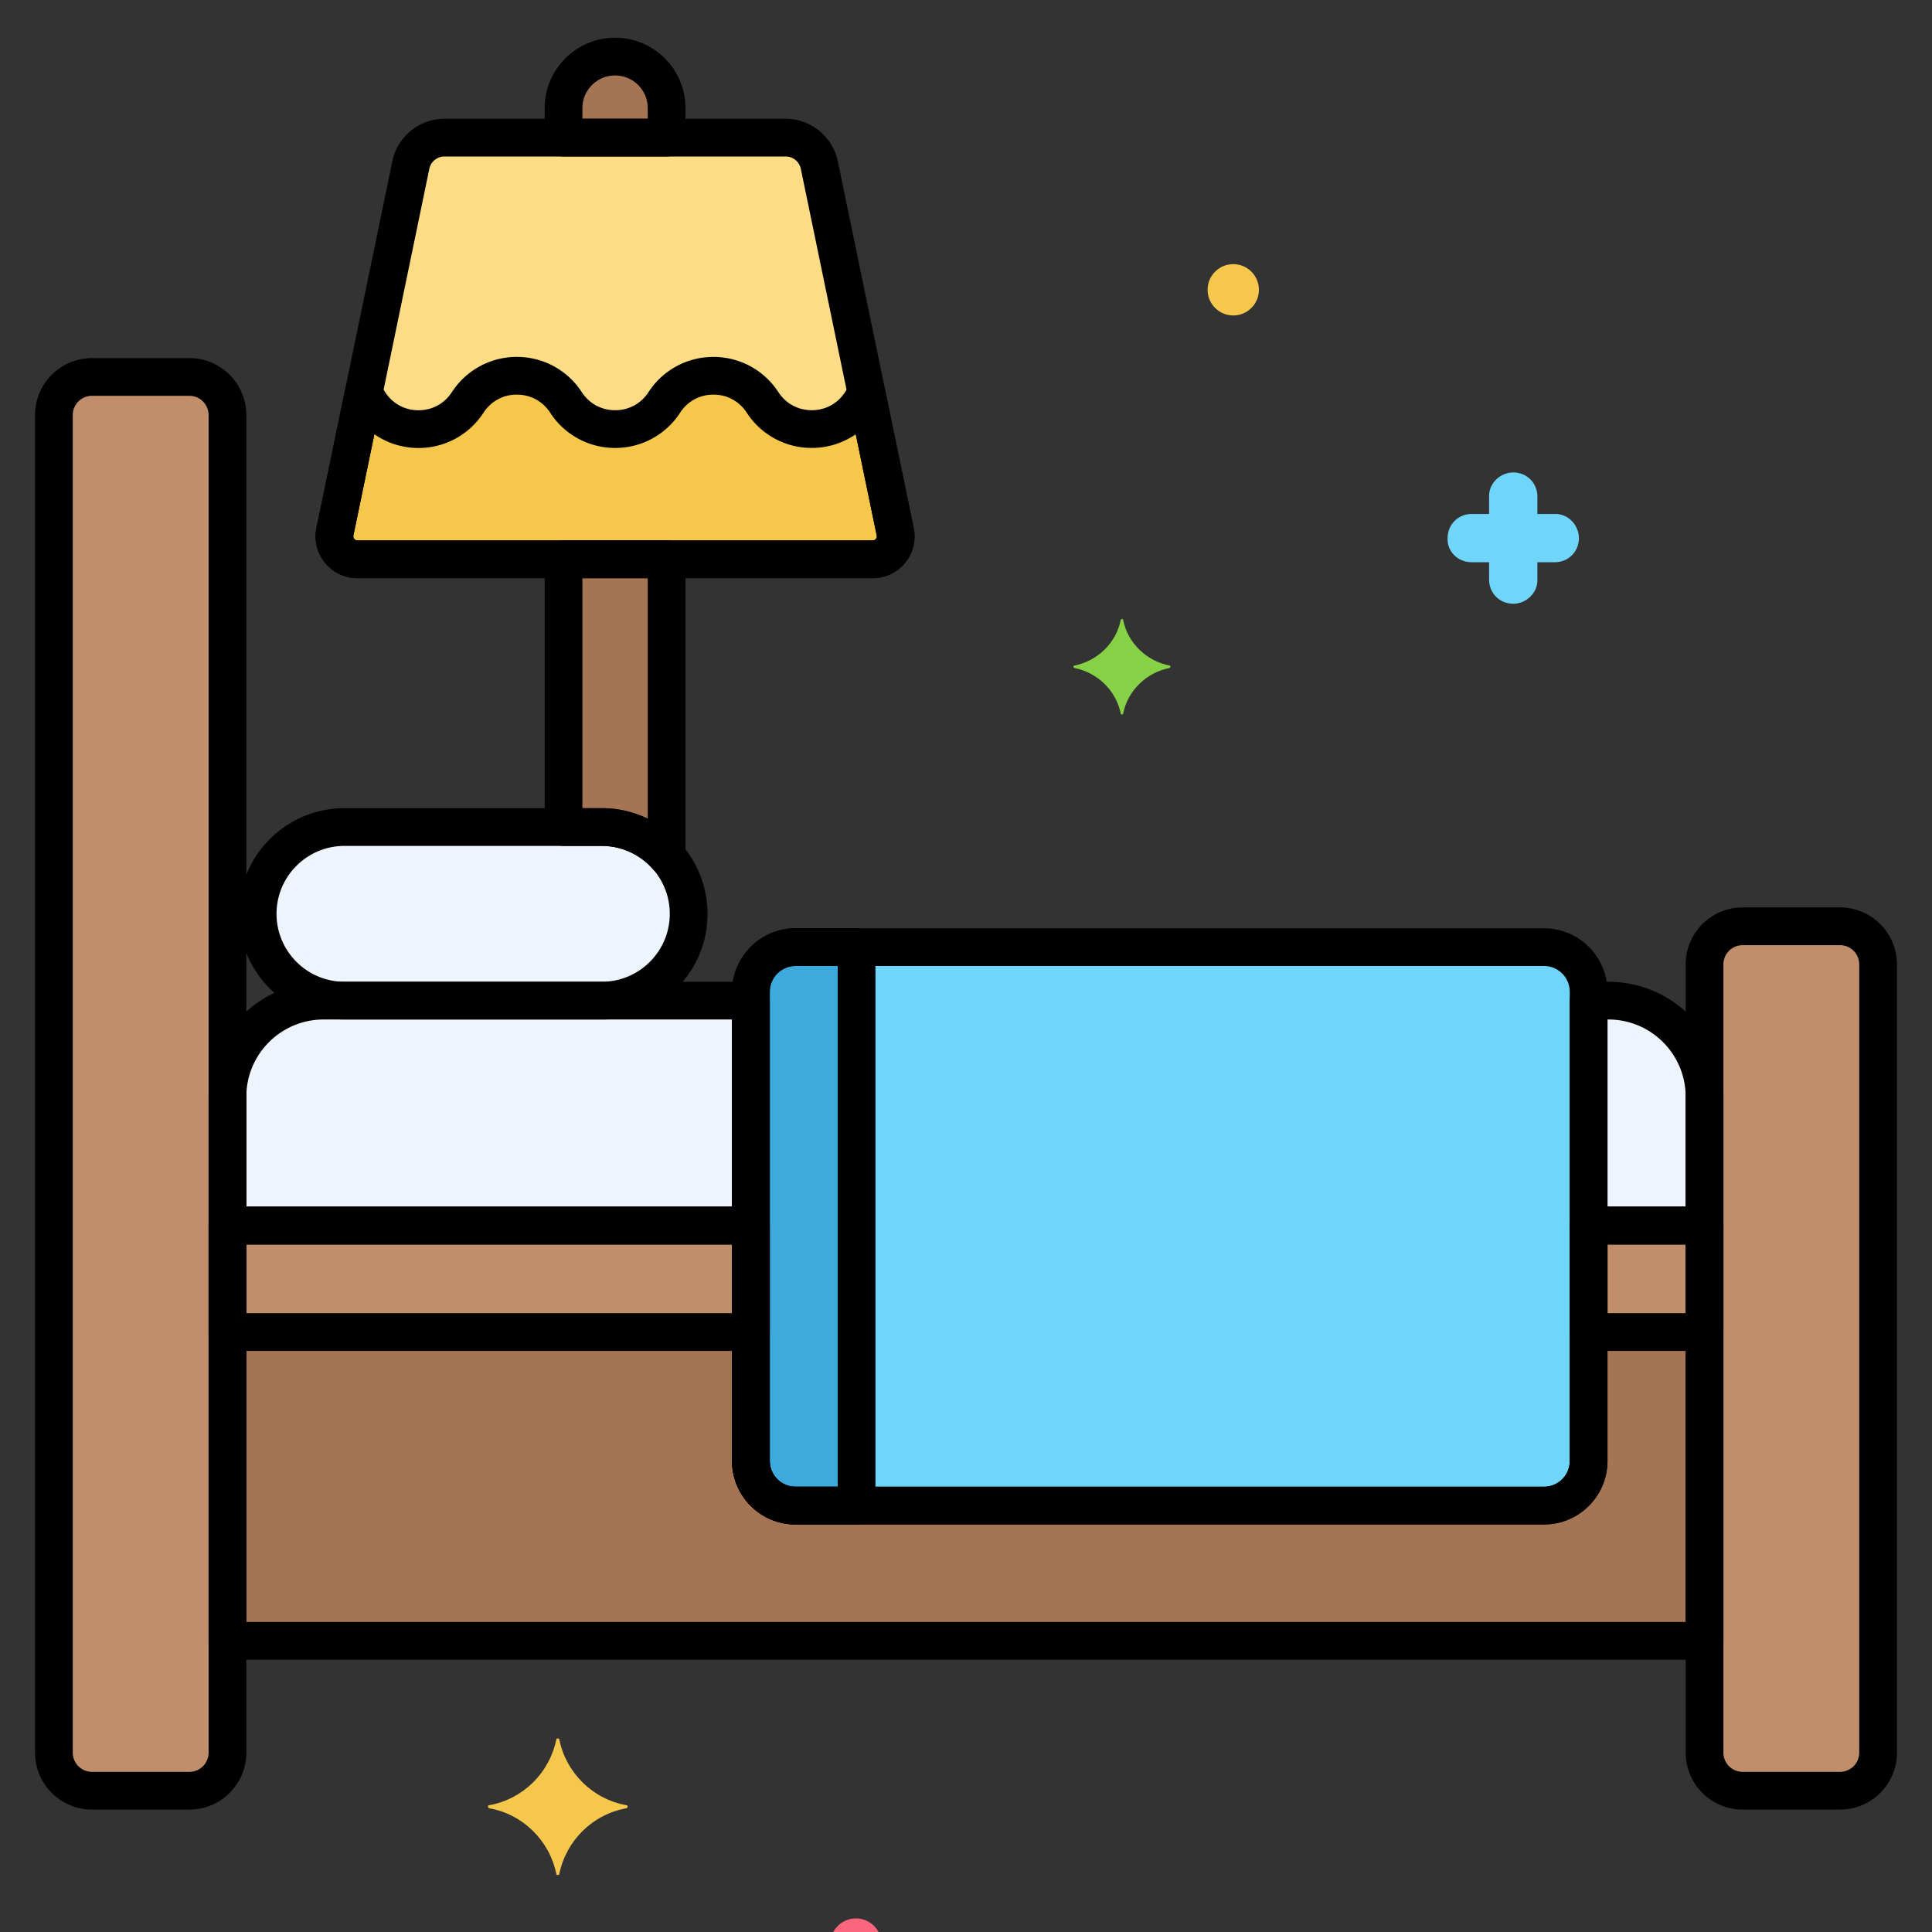
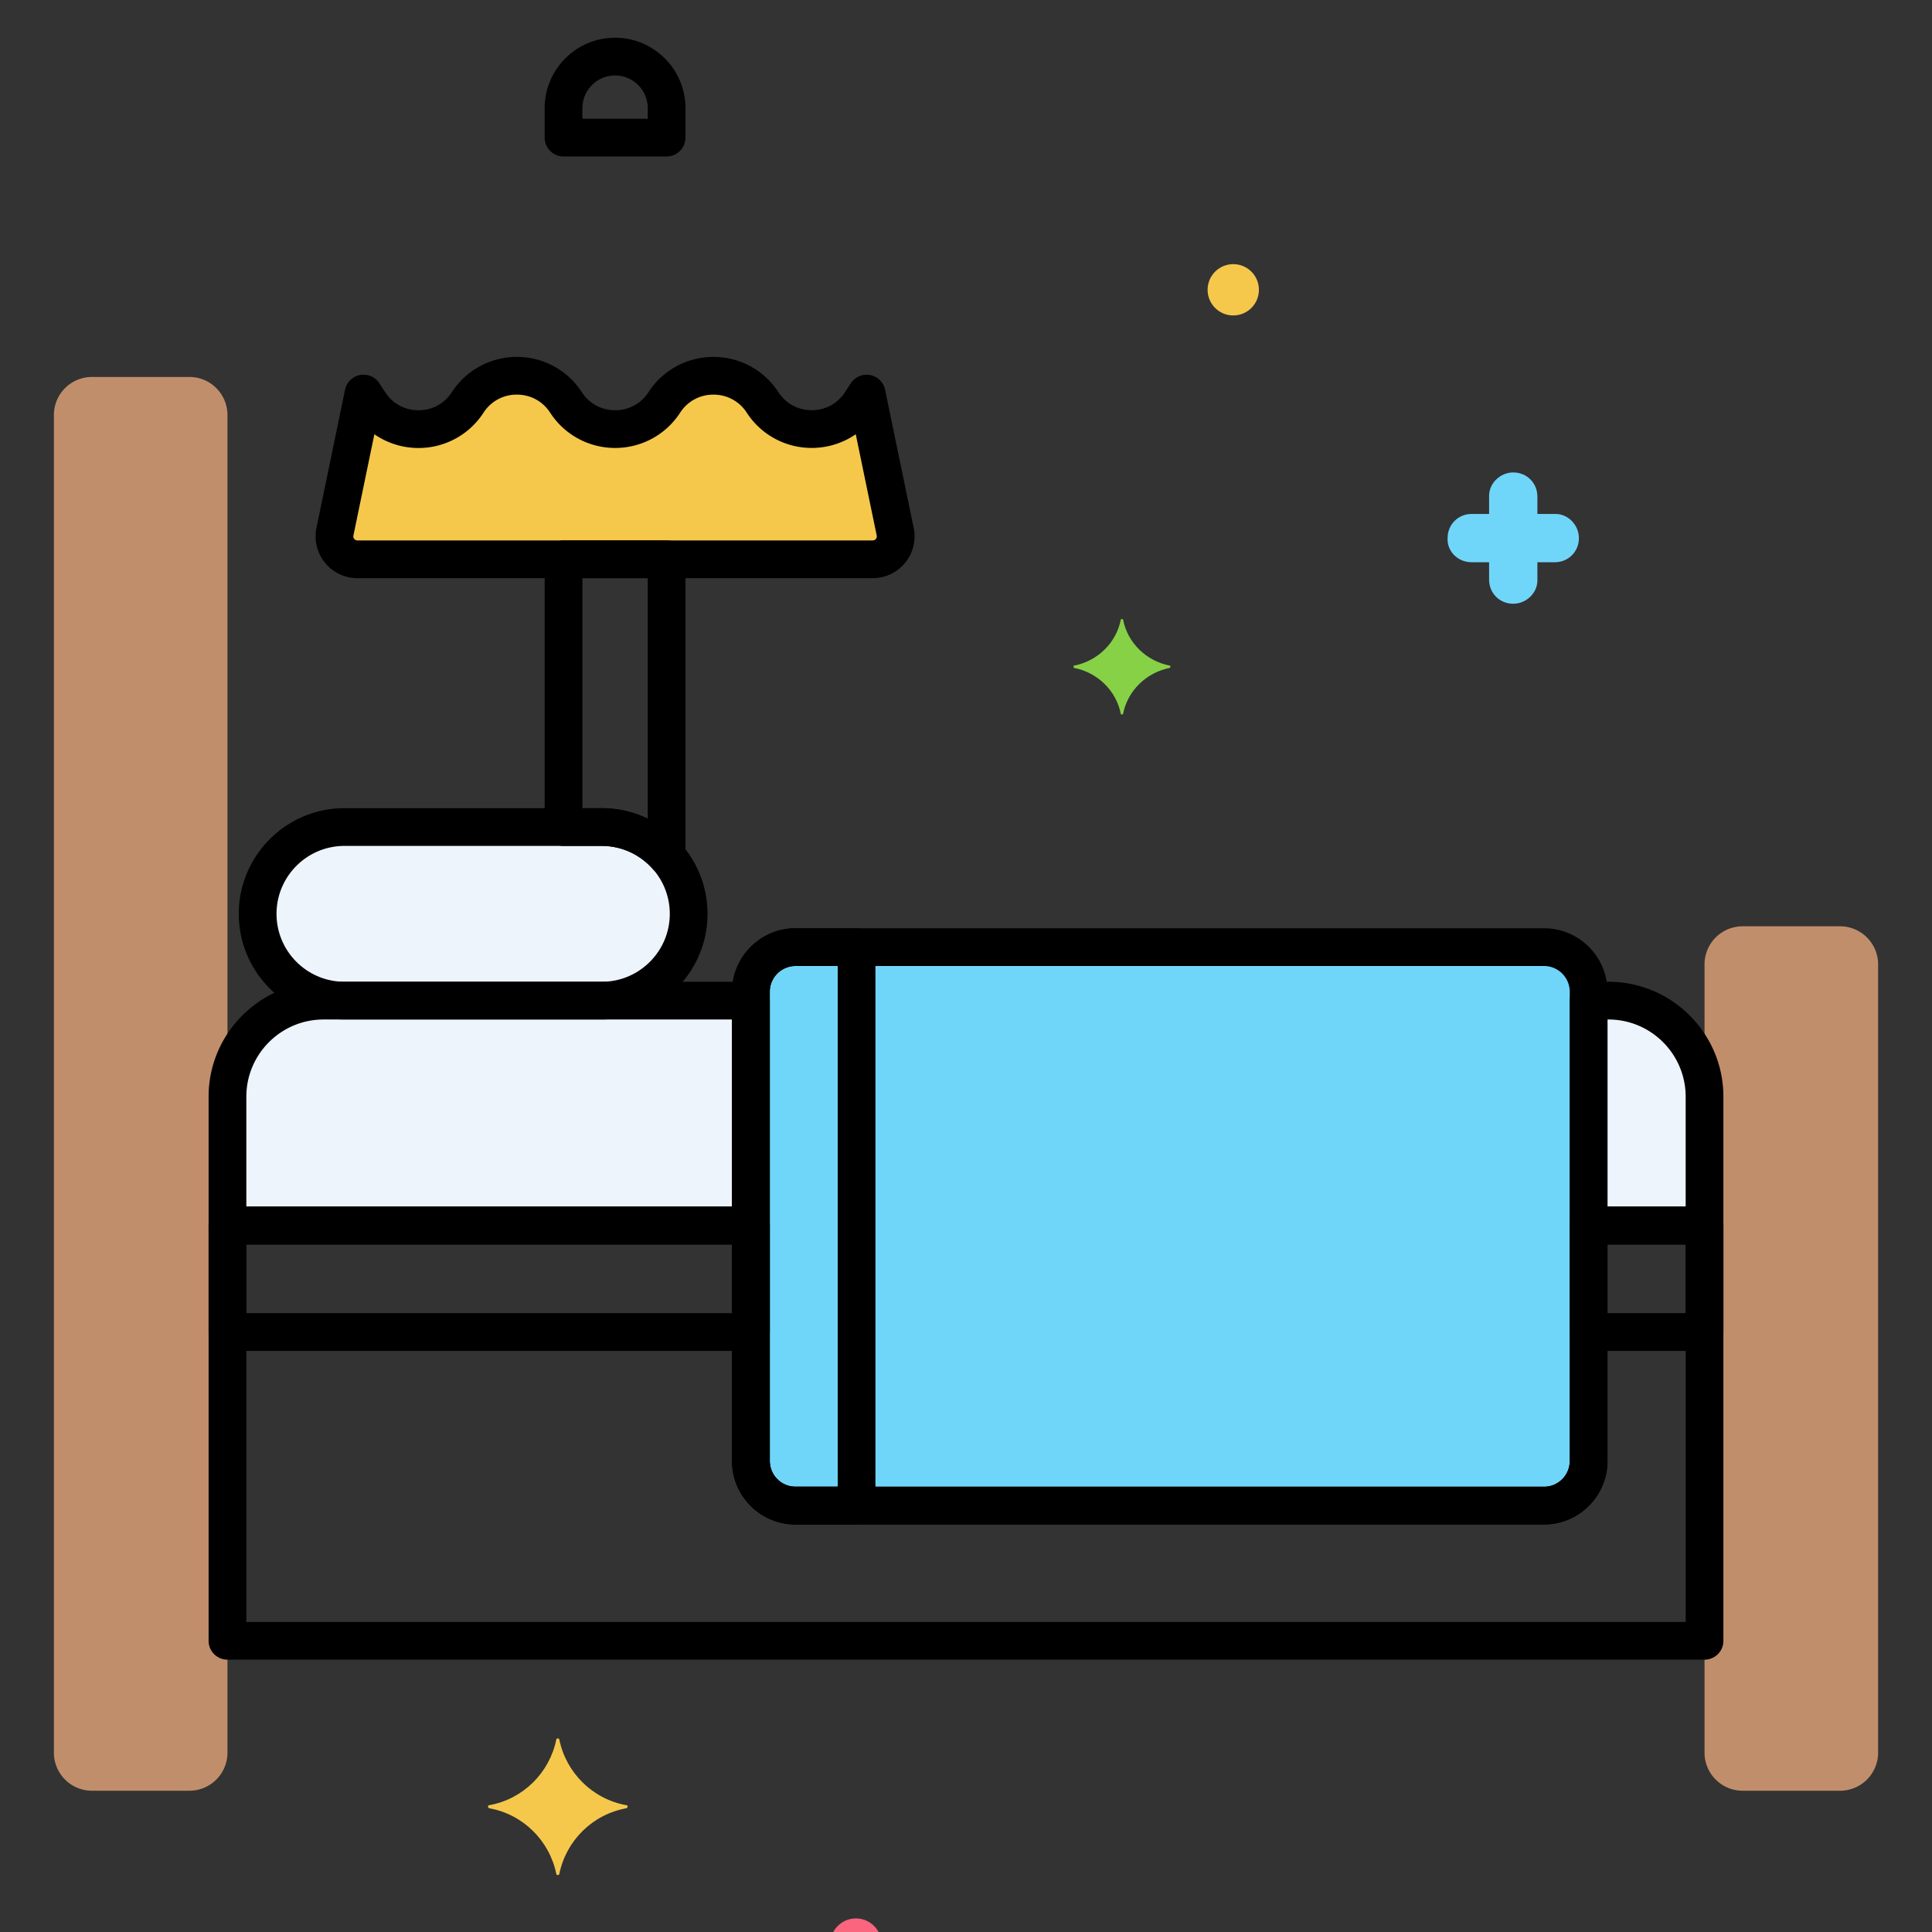
<svg xmlns="http://www.w3.org/2000/svg" version="1.1" width="512" height="512" x="0" y="0" viewBox="0 0 256 256" style="enable-background:new 0 0 512 512" xml:space="preserve" class="">
  <rect x="0" y="0" width="256" height="256" fill="#333333" stroke="none" />
  <g transform="matrix(1,0,0,1,0,5)">
    <path fill="#c18e6b" d="M12.187 232.281h12.907a5.046 5.046 0 0 0 5.046-5.046V49.995a5.046 5.046 0 0 0-5.046-5.046H12.187a5.046 5.046 0 0 0-5.046 5.046v177.239a5.047 5.047 0 0 0 5.046 5.047zM230.906 232.281h12.907a5.046 5.046 0 0 0 5.046-5.046v-104.45a5.046 5.046 0 0 0-5.046-5.046h-12.907a5.046 5.046 0 0 0-5.046 5.046v104.449a5.046 5.046 0 0 0 5.046 5.047z" opacity="1" data-original="#c18e6b" class="" />
-     <path fill="#fcdd86" d="M115.641 69.109H47.359a3.041 3.041 0 0 1-2.978-3.658l10.057-48.588a4.55 4.55 0 0 1 4.455-3.628h45.212a4.55 4.55 0 0 1 4.455 3.628l10.057 48.588a3.04 3.04 0 0 1-2.976 3.658z" opacity="1" data-original="#fcdd86" class="" />
-     <path fill="#a57453" d="M88.328 108.448V69.109H74.672v35.479h5.078c3.414 0 6.472 1.497 8.578 3.86zM88.328 13.235V9.328a6.828 6.828 0 0 0-13.656 0v3.907zM210.5 157.391v31.196a5.912 5.912 0 0 1-5.912 5.912h-99.176a5.912 5.912 0 0 1-5.912-5.912v-31.196H30.141v55.023H225.86v-55.023z" opacity="1" data-original="#a57453" class="" />
    <path fill="#edf4fc" d="M99.5 127.588H42.871c-7.031 0-12.73 5.7-12.73 12.73v17.073H99.5zM213.129 127.588H210.5v29.803h15.359v-17.073c0-7.03-5.699-12.73-12.73-12.73zM79.75 127.588H45.641c-6.351 0-11.5-5.149-11.5-11.5s5.149-11.5 11.5-11.5H79.75c6.351 0 11.5 5.149 11.5 11.5s-5.149 11.5-11.5 11.5z" opacity="1" data-original="#edf4fc" class="" />
    <path fill="#70d6f9" d="M204.588 194.5h-99.176a5.912 5.912 0 0 1-5.912-5.912v-62.176a5.912 5.912 0 0 1 5.912-5.912h99.176a5.912 5.912 0 0 1 5.912 5.912v62.176a5.912 5.912 0 0 1-5.912 5.912z" opacity="1" data-original="#70d6f9" class="" />
    <path fill="#f5c84c" d="m118.619 65.451-3.787-18.298-.761 1.169c-3.065 4.708-9.958 4.708-13.024.001-3.065-4.707-9.957-4.707-13.022-.001l-.003.005c-3.065 4.706-9.958 4.706-13.022-.001l-.004-.005c-3.064-4.706-9.956-4.707-13.022-.002l-.01.015c-3.065 4.704-9.955 4.704-13.02 0l-.773-1.187-3.789 18.305a3.042 3.042 0 0 0 2.978 3.658h68.281a3.043 3.043 0 0 0 2.978-3.659z" opacity="1" data-original="#f5c84c" class="" />
-     <path fill="#3caadc" d="M113.5 120.5h-8.088a5.912 5.912 0 0 0-5.912 5.912v62.176a5.912 5.912 0 0 0 5.912 5.912h8.088z" opacity="1" data-original="#3caadc" class="" />
-     <path fill="#c18e6b" d="M30.141 157.391H99.5V171.5H30.141zM210.5 157.391h15.359V171.5H210.5z" opacity="1" data-original="#c18e6b" class="" />
    <path fill="#87d147" d="M155.013 83.2c-3.1-.6-5.6-3-6.2-6.1 0-.1-.3-.1-.3 0-.6 3.1-3.1 5.5-6.2 6.1-.1 0-.1.2 0 .3 3.1.6 5.6 3 6.2 6.1 0 .1.3.1.3 0 .6-3.1 3.1-5.5 6.2-6.1.1-.1.1-.3 0-.3z" opacity="1" data-original="#87d147" />
    <path fill="#70d6f9" d="M195.013 69.5h2.3v2.3c0 1.8 1.4 3.2 3.2 3.2 1.7 0 3.2-1.4 3.2-3.1v-2.4h2.3c1.8 0 3.2-1.4 3.2-3.2 0-1.7-1.4-3.2-3.1-3.2h-2.4v-2.3c0-1.8-1.4-3.2-3.2-3.2-1.7 0-3.2 1.4-3.2 3.1v2.4h-2.3c-1.8 0-3.2 1.4-3.2 3.2-.1 1.7 1.3 3.2 3.2 3.2-.1 0-.1 0 0 0z" opacity="1" data-original="#70d6f9" class="" />
    <circle cx="113.413" cy="252.6" r="3.4" fill="#fc657e" opacity="1" data-original="#fc657e" />
    <circle cx="163.413" cy="33.4" r="3.4" fill="#f5c84c" opacity="1" data-original="#f5c84c" class="" />
    <path fill="#f5c84c" d="M64.813 234.2c4.5-.8 8-4.3 8.9-8.7 0-.2.4-.2.4 0 .9 4.4 4.4 7.9 8.9 8.7.2 0 .2.3 0 .4-4.5.8-8 4.3-8.9 8.7 0 .2-.4.2-.4 0-.9-4.4-4.4-7.9-8.9-8.7-.2-.1-.2-.4 0-.4z" opacity="1" data-original="#f5c84c" class="" />
-     <path d="M25.094 234.781H12.187c-4.161 0-7.546-3.385-7.546-7.546V49.995c0-4.161 3.385-7.546 7.546-7.546h12.907c4.161 0 7.546 3.385 7.546 7.546v177.239c.001 4.162-3.385 7.547-7.546 7.547zM12.187 47.449a2.549 2.549 0 0 0-2.546 2.546v177.239a2.549 2.549 0 0 0 2.546 2.546h12.907a2.549 2.549 0 0 0 2.546-2.546V49.995a2.549 2.549 0 0 0-2.546-2.546zM243.813 234.781h-12.907c-4.161 0-7.546-3.385-7.546-7.546v-104.45c0-4.161 3.385-7.546 7.546-7.546h12.907c4.161 0 7.546 3.385 7.546 7.546v104.449c0 4.162-3.385 7.547-7.546 7.547zm-12.907-114.542a2.549 2.549 0 0 0-2.546 2.546v104.449a2.549 2.549 0 0 0 2.546 2.546h12.907a2.549 2.549 0 0 0 2.546-2.546V122.785a2.549 2.549 0 0 0-2.546-2.546zM115.641 71.609H47.359a5.522 5.522 0 0 1-4.297-2.042 5.517 5.517 0 0 1-1.129-4.622L51.99 16.356a7.079 7.079 0 0 1 6.904-5.621h45.212a7.079 7.079 0 0 1 6.904 5.621l10.057 48.588a5.52 5.52 0 0 1-1.129 4.622 5.523 5.523 0 0 1-4.297 2.043zM58.894 15.735c-.967 0-1.812.688-2.007 1.634L46.83 65.958c-.043.208.036.36.11.451s.207.2.419.2h68.281a.523.523 0 0 0 .419-.2.526.526 0 0 0 .11-.451L106.113 17.37a2.057 2.057 0 0 0-2.007-1.634H58.894z" fill="#000000" opacity="1" data-original="#000000" class="" />
    <path d="M88.329 110.948a2.5 2.5 0 0 1-1.867-.836 9.007 9.007 0 0 0-6.712-3.023h-5.078a2.5 2.5 0 0 1-2.5-2.5v-35.48a2.5 2.5 0 0 1 2.5-2.5h13.656a2.5 2.5 0 0 1 2.5 2.5v39.339a2.5 2.5 0 0 1-2.499 2.5zm-11.157-8.86h2.578c2.124 0 4.2.488 6.078 1.398V71.609h-8.656zM88.328 15.735H74.672a2.5 2.5 0 0 1-2.5-2.5V9.328C72.172 4.185 76.356 0 81.5 0s9.328 4.185 9.328 9.328v3.907a2.5 2.5 0 0 1-2.5 2.5zm-11.156-5h8.656V9.328C85.828 6.941 83.887 5 81.5 5s-4.328 1.941-4.328 4.328zM225.859 214.915H30.141a2.5 2.5 0 0 1-2.5-2.5v-55.023a2.5 2.5 0 0 1 2.5-2.5H99.5a2.5 2.5 0 0 1 2.5 2.5v31.196a3.416 3.416 0 0 0 3.412 3.412h99.176a3.416 3.416 0 0 0 3.412-3.412v-31.196a2.5 2.5 0 0 1 2.5-2.5h15.359a2.5 2.5 0 0 1 2.5 2.5v55.023a2.5 2.5 0 0 1-2.5 2.5zm-193.218-5H223.36v-50.023H213v28.696c0 4.639-3.773 8.412-8.412 8.412h-99.176c-4.639 0-8.412-3.773-8.412-8.412v-28.696H32.641z" fill="#000000" opacity="1" data-original="#000000" class="" />
    <path d="M99.5 159.892H30.141a2.5 2.5 0 0 1-2.5-2.5v-17.073c0-8.398 6.833-15.23 15.23-15.23H99.5a2.5 2.5 0 0 1 2.5 2.5v29.803a2.5 2.5 0 0 1-2.5 2.5zm-66.859-5H97v-24.803H42.871c-5.641 0-10.23 4.589-10.23 10.23zM225.859 159.892H210.5a2.5 2.5 0 0 1-2.5-2.5v-29.803a2.5 2.5 0 0 1 2.5-2.5h2.629c8.398 0 15.23 6.832 15.23 15.23v17.073a2.5 2.5 0 0 1-2.5 2.5zm-12.859-5h10.359v-14.573c0-5.641-4.589-10.23-10.23-10.23H213z" fill="#000000" opacity="1" data-original="#000000" class="" />
    <path d="M79.75 130.088H45.641c-7.72 0-14-6.28-14-14s6.28-14 14-14H79.75c7.72 0 14 6.28 14 14s-6.28 14-14 14zm-34.109-23c-4.962 0-9 4.038-9 9s4.038 9 9 9H79.75c4.962 0 9-4.038 9-9s-4.038-9-9-9zM204.588 197h-99.176c-4.639 0-8.412-3.773-8.412-8.412v-62.176c0-4.639 3.773-8.412 8.412-8.412h99.176c4.639 0 8.412 3.773 8.412 8.412v62.176c0 4.639-3.773 8.412-8.412 8.412zm-99.176-74a3.416 3.416 0 0 0-3.412 3.412v62.176a3.416 3.416 0 0 0 3.412 3.412h99.176a3.416 3.416 0 0 0 3.412-3.412v-62.176a3.416 3.416 0 0 0-3.412-3.412zM115.641 71.609H47.359a5.522 5.522 0 0 1-4.297-2.042 5.517 5.517 0 0 1-1.129-4.622l3.789-18.305a2.501 2.501 0 0 1 4.543-.858l.773 1.187c.991 1.521 2.6 2.393 4.416 2.393s3.425-.873 4.416-2.393a10.244 10.244 0 0 1 8.614-4.679h.001c3.486 0 6.703 1.745 8.605 4.667.994 1.527 2.604 2.4 4.419 2.4a5.186 5.186 0 0 0 4.416-2.394 10.239 10.239 0 0 1 8.609-4.67c3.486 0 6.704 1.745 8.606 4.666.991 1.522 2.601 2.395 4.417 2.395s3.426-.873 4.417-2.395l.761-1.169a2.499 2.499 0 0 1 4.544.857l3.788 18.298a5.52 5.52 0 0 1-1.129 4.622 5.524 5.524 0 0 1-4.297 2.042zM49.606 52.54 46.83 65.958c-.043.208.036.36.11.451s.207.2.419.2h68.281a.523.523 0 0 0 .419-.199.525.525 0 0 0 .11-.452l-2.777-13.418a10.245 10.245 0 0 1-5.834 1.813 10.236 10.236 0 0 1-8.607-4.666 5.186 5.186 0 0 0-4.416-2.395 5.186 5.186 0 0 0-4.416 2.394 10.239 10.239 0 0 1-8.609 4.67 10.237 10.237 0 0 1-8.606-4.666c-.995-1.527-2.604-2.4-4.419-2.4h-.001a5.184 5.184 0 0 0-4.415 2.393 10.245 10.245 0 0 1-8.615 4.679c-2.129 0-4.157-.651-5.848-1.822z" fill="#000000" opacity="1" data-original="#000000" class="" />
    <path d="M113.5 197h-8.088c-4.639 0-8.412-3.773-8.412-8.412v-62.176c0-4.639 3.773-8.412 8.412-8.412h8.088a2.5 2.5 0 0 1 2.5 2.5v74a2.5 2.5 0 0 1-2.5 2.5zm-8.088-74a3.416 3.416 0 0 0-3.412 3.412v62.176a3.416 3.416 0 0 0 3.412 3.412H111v-69z" fill="#000000" opacity="1" data-original="#000000" class="" />
    <path d="M99.5 174H30.141a2.5 2.5 0 0 1-2.5-2.5v-14.108a2.5 2.5 0 0 1 2.5-2.5H99.5a2.5 2.5 0 0 1 2.5 2.5V171.5a2.5 2.5 0 0 1-2.5 2.5zm-66.859-5H97v-9.108H32.641zM225.859 174H210.5a2.5 2.5 0 0 1-2.5-2.5v-14.108a2.5 2.5 0 0 1 2.5-2.5h15.359a2.5 2.5 0 0 1 2.5 2.5V171.5a2.5 2.5 0 0 1-2.5 2.5zM213 169h10.359v-9.108H213z" fill="#000000" opacity="1" data-original="#000000" class="" />
  </g>
</svg>